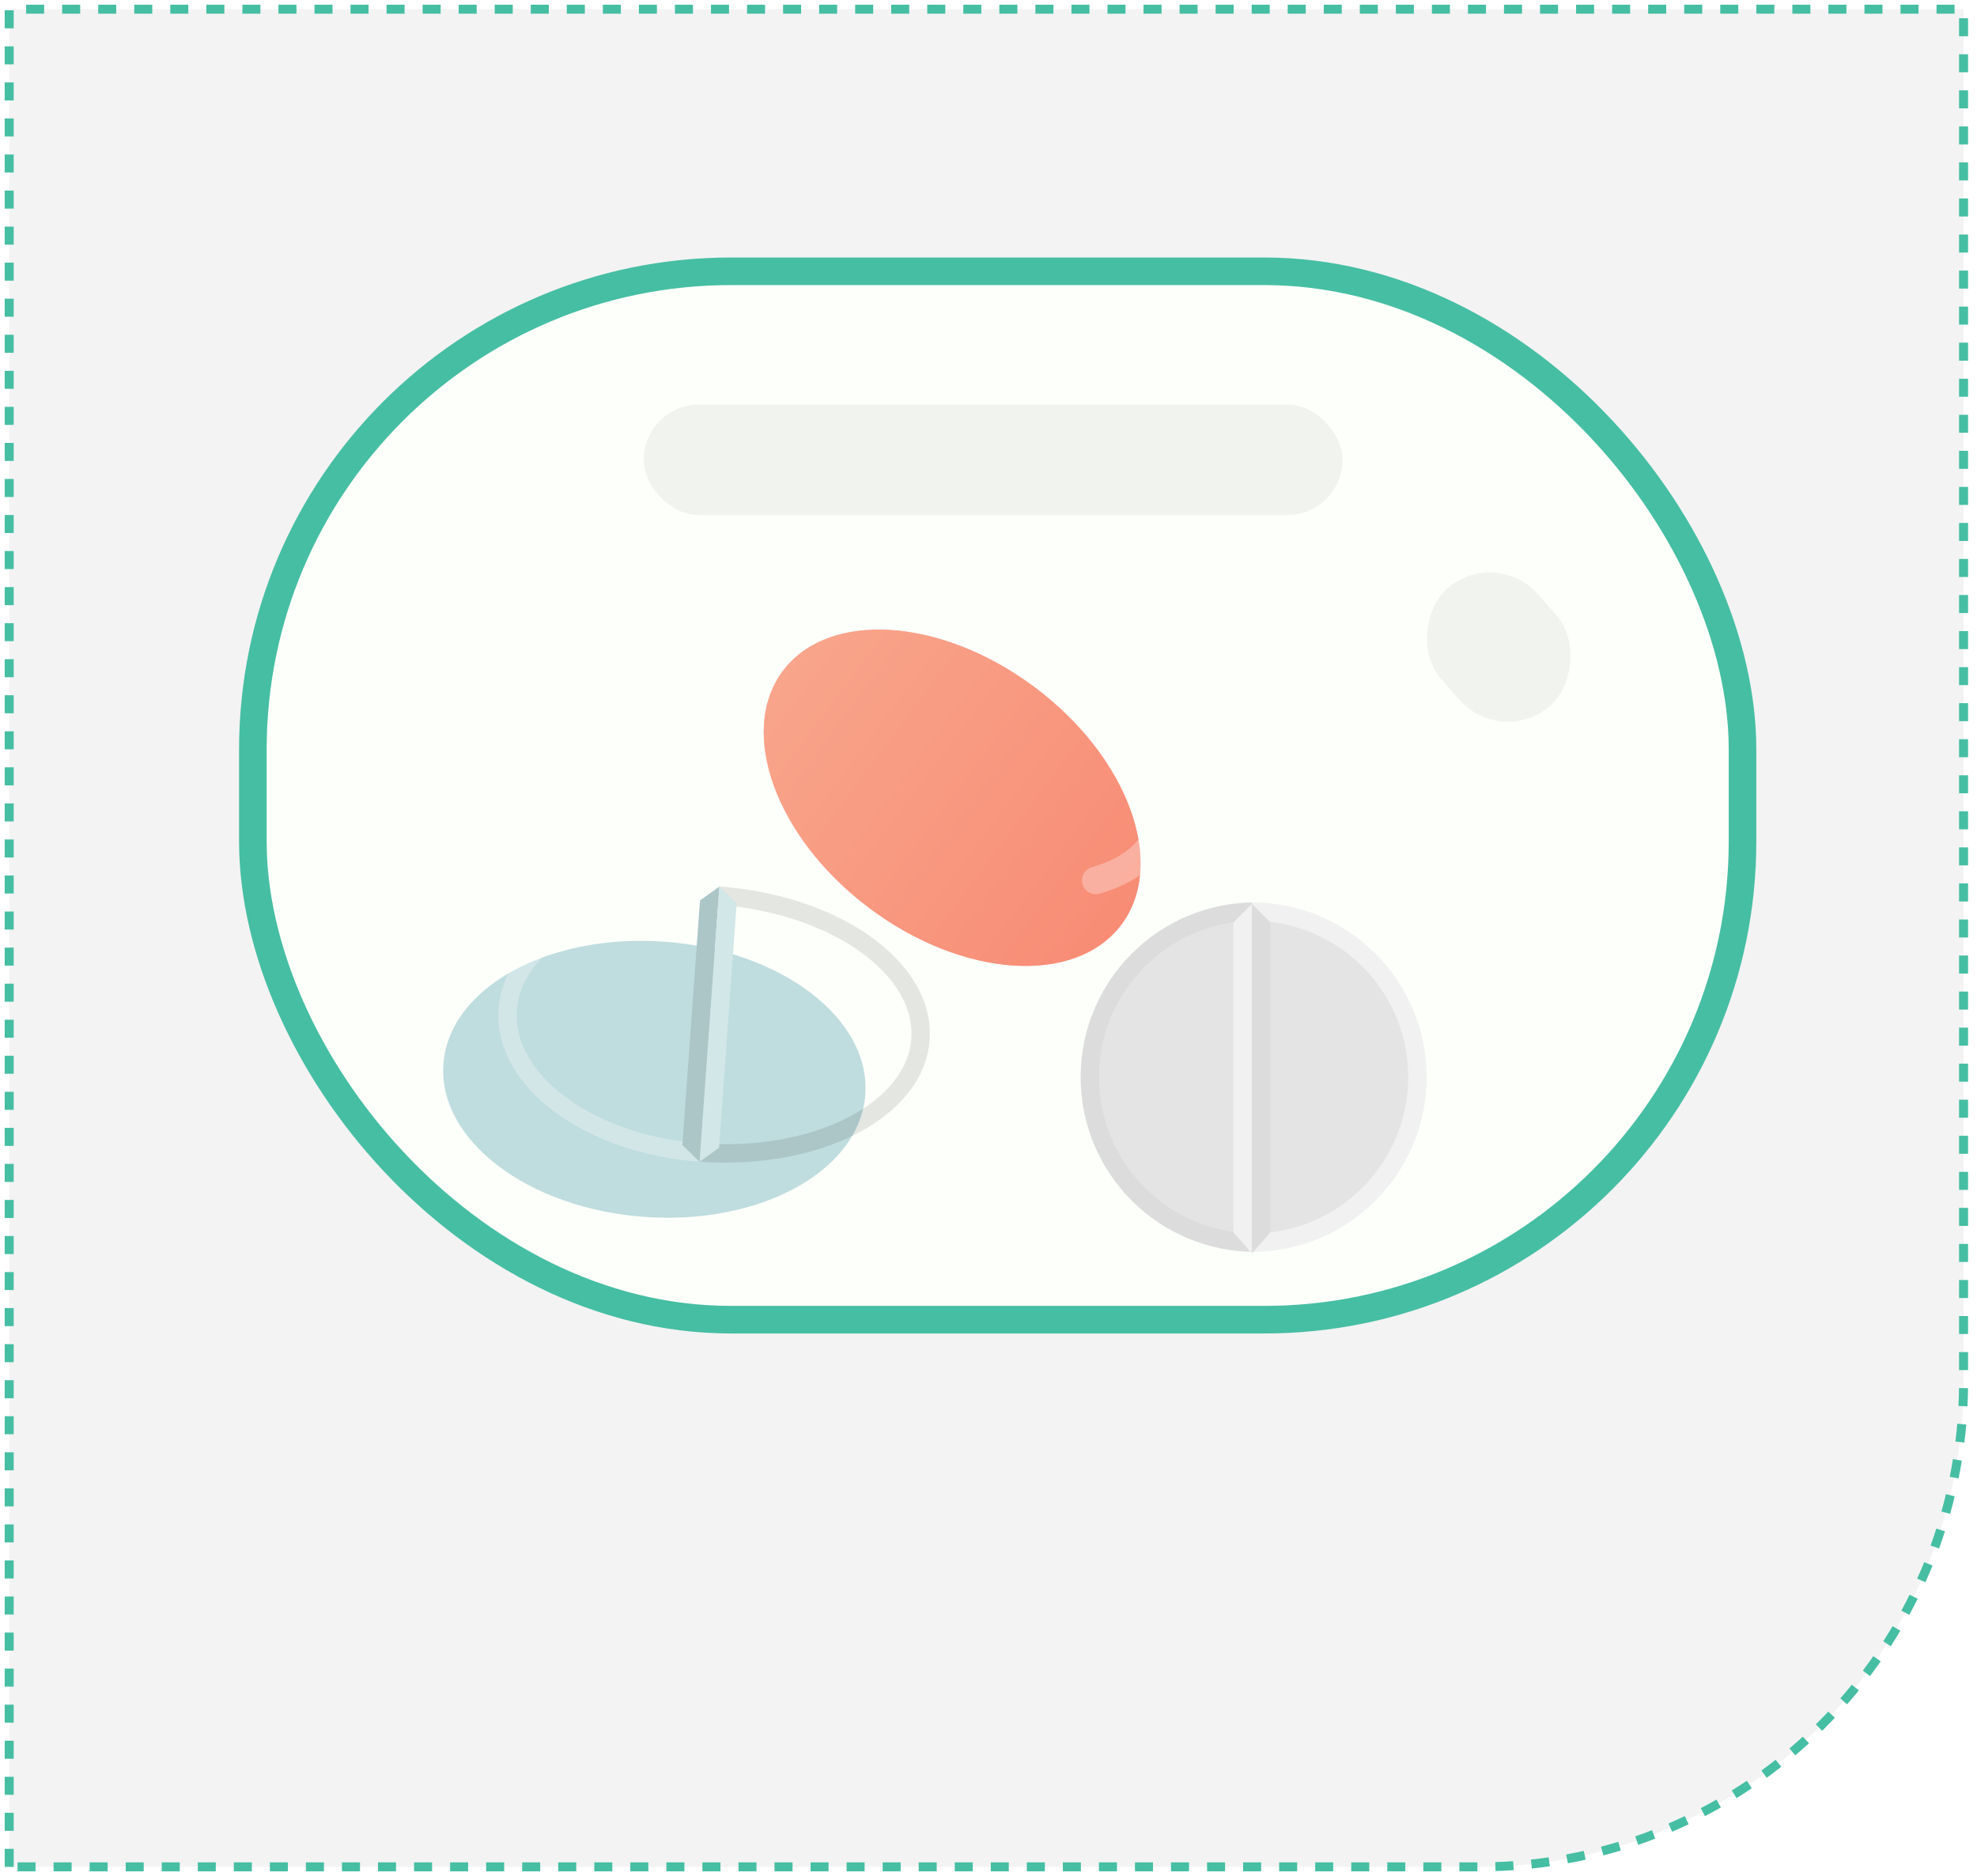
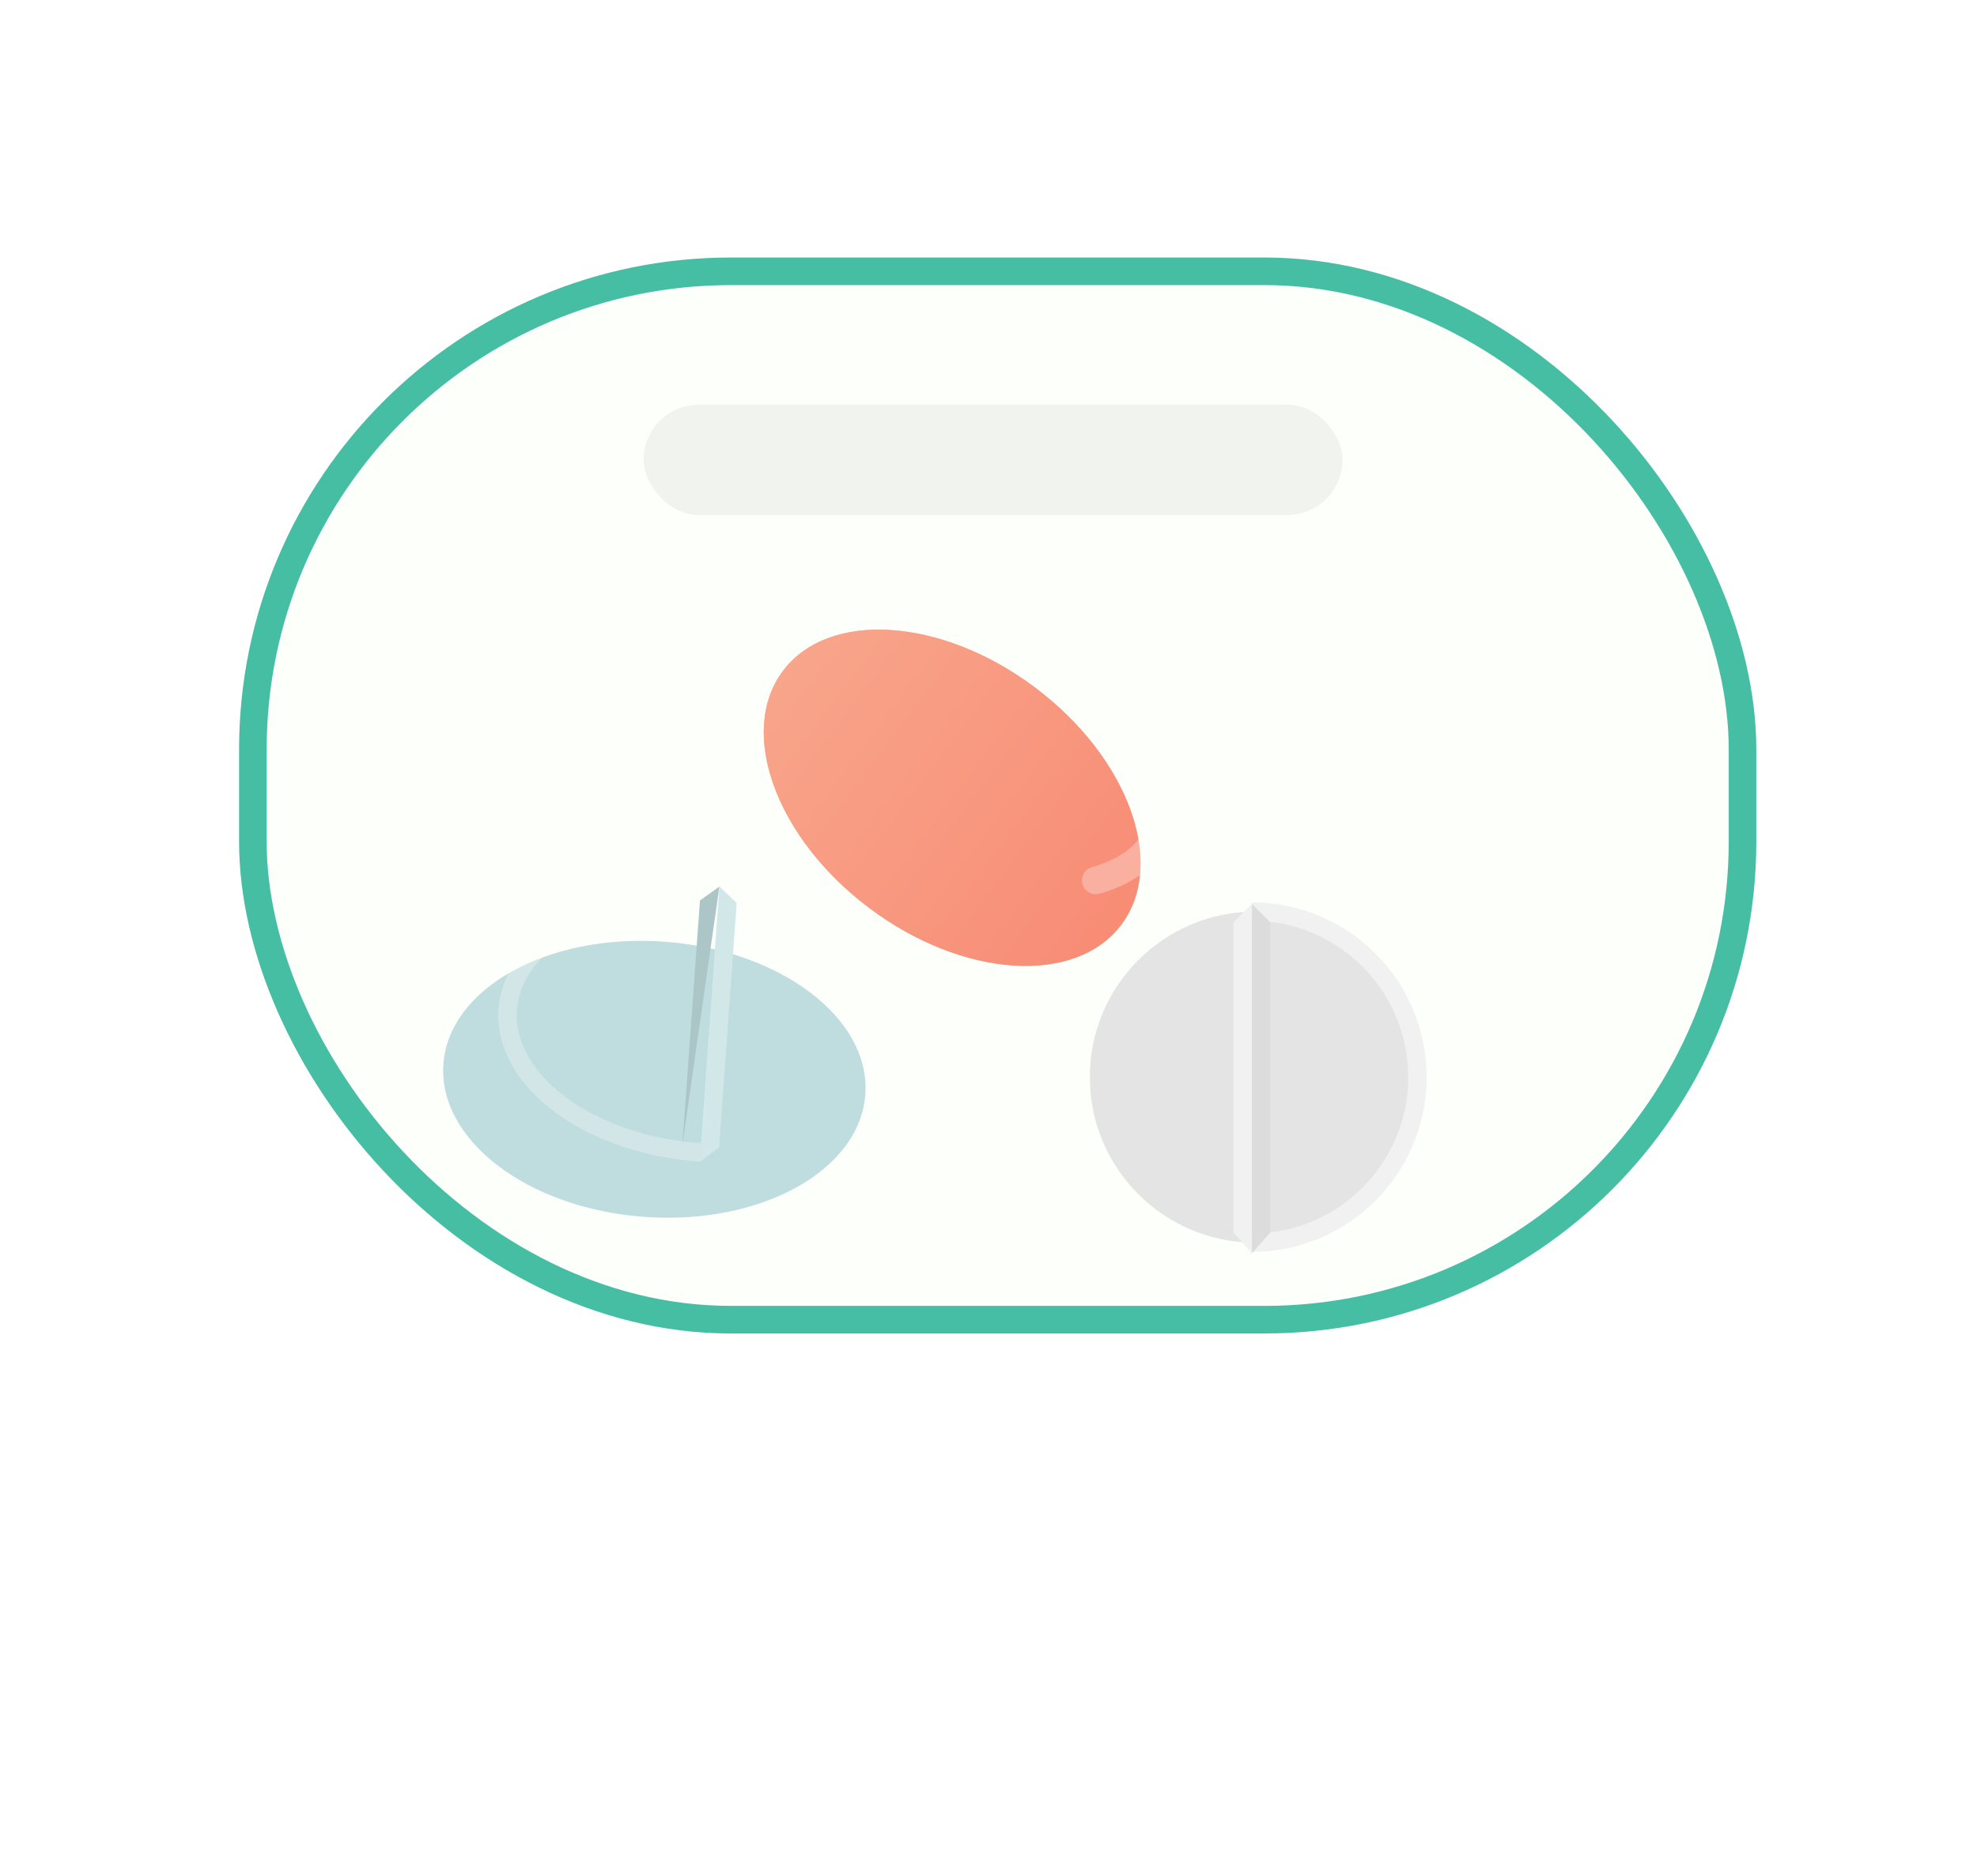
<svg xmlns="http://www.w3.org/2000/svg" width="215" height="204" viewBox="0 0 215 204" fill="none">
-   <path d="M1 203L1 1L213.539 1V150.304C213.539 179.407 189.946 203 160.843 203H1Z" fill="#F3F3F3" stroke="#46BEA3" stroke-width="0.98" stroke-dasharray="1.96 1.96" />
  <rect x="27.5" y="29.5" width="162" height="114" rx="52" fill="#FCFFFA" stroke="#46BEA3" stroke-width="3" />
  <g filter="url(#filter0_dddd_1704_133)">
    <circle cx="146.52" cy="107.125" r="18" transform="rotate(-90 146.52 107.125)" fill="#E4E4E4" />
-     <path d="M146.52 89.125C136.578 89.125 128.52 97.184 128.52 107.125C128.52 117.066 136.578 125.125 146.52 125.125" stroke="#DCDCDC" stroke-width="2" />
    <path d="M146.145 89.125C156.086 89.125 164.145 97.184 164.145 107.125C164.145 117.066 156.086 125.125 146.145 125.125" stroke="#F1F1F1" stroke-width="2" />
    <path d="M144.145 90.291L146.145 88.291L146.145 126.291L144.145 124.024L144.145 90.291Z" fill="#F1F1F1" />
    <path d="M148.145 90.291L146.145 88.291L146.145 126.291L148.145 124.024L148.145 90.291Z" fill="#DCDCDC" />
  </g>
  <g filter="url(#filter1_ddd_1704_133)">
    <ellipse cx="77.161" cy="111.36" rx="15" ry="23" transform="rotate(-85.887 77.161 111.36)" fill="#BFDCDE" />
  </g>
  <path d="M78.164 97.396C66.045 96.525 55.772 102.07 55.217 109.782C54.662 117.494 64.037 124.453 76.156 125.324" stroke="white" stroke-opacity="0.3" stroke-width="2" />
-   <path d="M78.165 97.395C90.835 98.306 100.656 105.297 100.102 113.009C99.547 120.721 88.827 126.234 76.157 125.323" stroke="black" stroke-opacity="0.1" stroke-width="2" />
-   <path d="M74.209 124.515L76.122 97.917L78.236 96.398L76.085 126.321L74.209 124.515Z" fill="#ACC6C8" />
+   <path d="M74.209 124.515L76.122 97.917L78.236 96.398L74.209 124.515Z" fill="#ACC6C8" />
  <path d="M78.2 124.802L80.112 98.204L78.237 96.399L76.085 126.321L78.2 124.802Z" fill="#D2E7E8" />
  <g filter="url(#filter2_ddd_1704_133)">
    <ellipse cx="109.547" cy="80.748" rx="15" ry="23" transform="rotate(-53.146 109.547 80.748)" fill="#FBBDA9" />
    <ellipse cx="109.547" cy="80.748" rx="15" ry="23" transform="rotate(-53.146 109.547 80.748)" fill="url(#paint0_linear_1704_133)" />
  </g>
-   <circle cx="122.164" cy="76.09" r="1.5" transform="rotate(45.314 122.164 76.09)" fill="white" fill-opacity="0.3" />
  <path d="M119.17 95.732C124.076 94.342 129.405 90.489 124.836 80.471" stroke="white" stroke-opacity="0.3" stroke-width="3" stroke-linecap="round" />
  <rect x="70" y="44" width="76" height="12" rx="6" fill="black" fill-opacity="0.05" />
-   <rect x="162.627" y="59.367" width="16.977" height="13.992" rx="6.996" transform="rotate(48.604 162.627 59.367)" fill="black" fill-opacity="0.05" />
  <defs>
    <filter id="filter0_dddd_1704_133" x="123.52" y="88.125" width="41.625" height="42.166" filterUnits="userSpaceOnUse" color-interpolation-filters="sRGB">
      <feFlood flood-opacity="0" result="BackgroundImageFix" />
      <feColorMatrix in="SourceAlpha" type="matrix" values="0 0 0 0 0 0 0 0 0 0 0 0 0 0 0 0 0 0 127 0" result="hardAlpha" />
      <feOffset dx="-1" dy="1" />
      <feComposite in2="hardAlpha" operator="out" />
      <feColorMatrix type="matrix" values="0 0 0 0 0 0 0 0 0 0 0 0 0 0 0 0 0 0 0.7 0" />
      <feBlend mode="normal" in2="BackgroundImageFix" result="effect1_dropShadow_1704_133" />
      <feColorMatrix in="SourceAlpha" type="matrix" values="0 0 0 0 0 0 0 0 0 0 0 0 0 0 0 0 0 0 127 0" result="hardAlpha" />
      <feOffset dx="-2" dy="2" />
      <feComposite in2="hardAlpha" operator="out" />
      <feColorMatrix type="matrix" values="0 0 0 0 0 0 0 0 0 0 0 0 0 0 0 0 0 0 0.7 0" />
      <feBlend mode="normal" in2="effect1_dropShadow_1704_133" result="effect2_dropShadow_1704_133" />
      <feColorMatrix in="SourceAlpha" type="matrix" values="0 0 0 0 0 0 0 0 0 0 0 0 0 0 0 0 0 0 127 0" result="hardAlpha" />
      <feOffset dx="-3" dy="3" />
      <feComposite in2="hardAlpha" operator="out" />
      <feColorMatrix type="matrix" values="0 0 0 0 0 0 0 0 0 0 0 0 0 0 0 0 0 0 0.7 0" />
      <feBlend mode="normal" in2="effect2_dropShadow_1704_133" result="effect3_dropShadow_1704_133" />
      <feColorMatrix in="SourceAlpha" type="matrix" values="0 0 0 0 0 0 0 0 0 0 0 0 0 0 0 0 0 0 127 0" result="hardAlpha" />
      <feOffset dx="-4" dy="4" />
      <feComposite in2="hardAlpha" operator="out" />
      <feColorMatrix type="matrix" values="0 0 0 0 0 0 0 0 0 0 0 0 0 0 0 0 0 0 1 0" />
      <feBlend mode="normal" in2="effect3_dropShadow_1704_133" result="effect4_dropShadow_1704_133" />
      <feBlend mode="normal" in="SourceGraphic" in2="effect4_dropShadow_1704_133" result="shape" />
    </filter>
    <filter id="filter1_ddd_1704_133" x="51.195" y="96.307" width="48.932" height="33.107" filterUnits="userSpaceOnUse" color-interpolation-filters="sRGB">
      <feFlood flood-opacity="0" result="BackgroundImageFix" />
      <feColorMatrix in="SourceAlpha" type="matrix" values="0 0 0 0 0 0 0 0 0 0 0 0 0 0 0 0 0 0 127 0" result="hardAlpha" />
      <feOffset dx="-1" dy="1" />
      <feComposite in2="hardAlpha" operator="out" />
      <feColorMatrix type="matrix" values="0 0 0 0 0 0 0 0 0 0 0 0 0 0 0 0 0 0 1 0" />
      <feBlend mode="normal" in2="BackgroundImageFix" result="effect1_dropShadow_1704_133" />
      <feColorMatrix in="SourceAlpha" type="matrix" values="0 0 0 0 0 0 0 0 0 0 0 0 0 0 0 0 0 0 127 0" result="hardAlpha" />
      <feOffset dx="-2" dy="2" />
      <feComposite in2="hardAlpha" operator="out" />
      <feColorMatrix type="matrix" values="0 0 0 0 0 0 0 0 0 0 0 0 0 0 0 0 0 0 1 0" />
      <feBlend mode="normal" in2="effect1_dropShadow_1704_133" result="effect2_dropShadow_1704_133" />
      <feColorMatrix in="SourceAlpha" type="matrix" values="0 0 0 0 0 0 0 0 0 0 0 0 0 0 0 0 0 0 127 0" result="hardAlpha" />
      <feOffset dx="-3" dy="3" />
      <feComposite in2="hardAlpha" operator="out" />
      <feColorMatrix type="matrix" values="0 0 0 0 0 0 0 0 0 0 0 0 0 0 0 0 0 0 1 0" />
      <feBlend mode="normal" in2="effect2_dropShadow_1704_133" result="effect3_dropShadow_1704_133" />
      <feBlend mode="normal" in="SourceGraphic" in2="effect3_dropShadow_1704_133" result="shape" />
    </filter>
    <filter id="filter2_ddd_1704_133" x="86.057" y="62.461" width="43.98" height="39.572" filterUnits="userSpaceOnUse" color-interpolation-filters="sRGB">
      <feFlood flood-opacity="0" result="BackgroundImageFix" />
      <feColorMatrix in="SourceAlpha" type="matrix" values="0 0 0 0 0 0 0 0 0 0 0 0 0 0 0 0 0 0 127 0" result="hardAlpha" />
      <feOffset dx="-1" dy="1" />
      <feComposite in2="hardAlpha" operator="out" />
      <feColorMatrix type="matrix" values="0 0 0 0 0 0 0 0 0 0 0 0 0 0 0 0 0 0 1 0" />
      <feBlend mode="normal" in2="BackgroundImageFix" result="effect1_dropShadow_1704_133" />
      <feColorMatrix in="SourceAlpha" type="matrix" values="0 0 0 0 0 0 0 0 0 0 0 0 0 0 0 0 0 0 127 0" result="hardAlpha" />
      <feOffset dx="-2" dy="2" />
      <feComposite in2="hardAlpha" operator="out" />
      <feColorMatrix type="matrix" values="0 0 0 0 0 0 0 0 0 0 0 0 0 0 0 0 0 0 1 0" />
      <feBlend mode="normal" in2="effect1_dropShadow_1704_133" result="effect2_dropShadow_1704_133" />
      <feColorMatrix in="SourceAlpha" type="matrix" values="0 0 0 0 0 0 0 0 0 0 0 0 0 0 0 0 0 0 127 0" result="hardAlpha" />
      <feOffset dx="-3" dy="3" />
      <feComposite in2="hardAlpha" operator="out" />
      <feColorMatrix type="matrix" values="0 0 0 0 0 0 0 0 0 0 0 0 0 0 0 0 0 0 1 0" />
      <feBlend mode="normal" in2="effect2_dropShadow_1704_133" result="effect3_dropShadow_1704_133" />
      <feBlend mode="normal" in="SourceGraphic" in2="effect3_dropShadow_1704_133" result="shape" />
    </filter>
    <linearGradient id="paint0_linear_1704_133" x1="109.547" y1="57.748" x2="109.547" y2="103.748" gradientUnits="userSpaceOnUse">
      <stop stop-color="#F8A58B" />
      <stop offset="1" stop-color="#F88C75" />
    </linearGradient>
  </defs>
</svg>